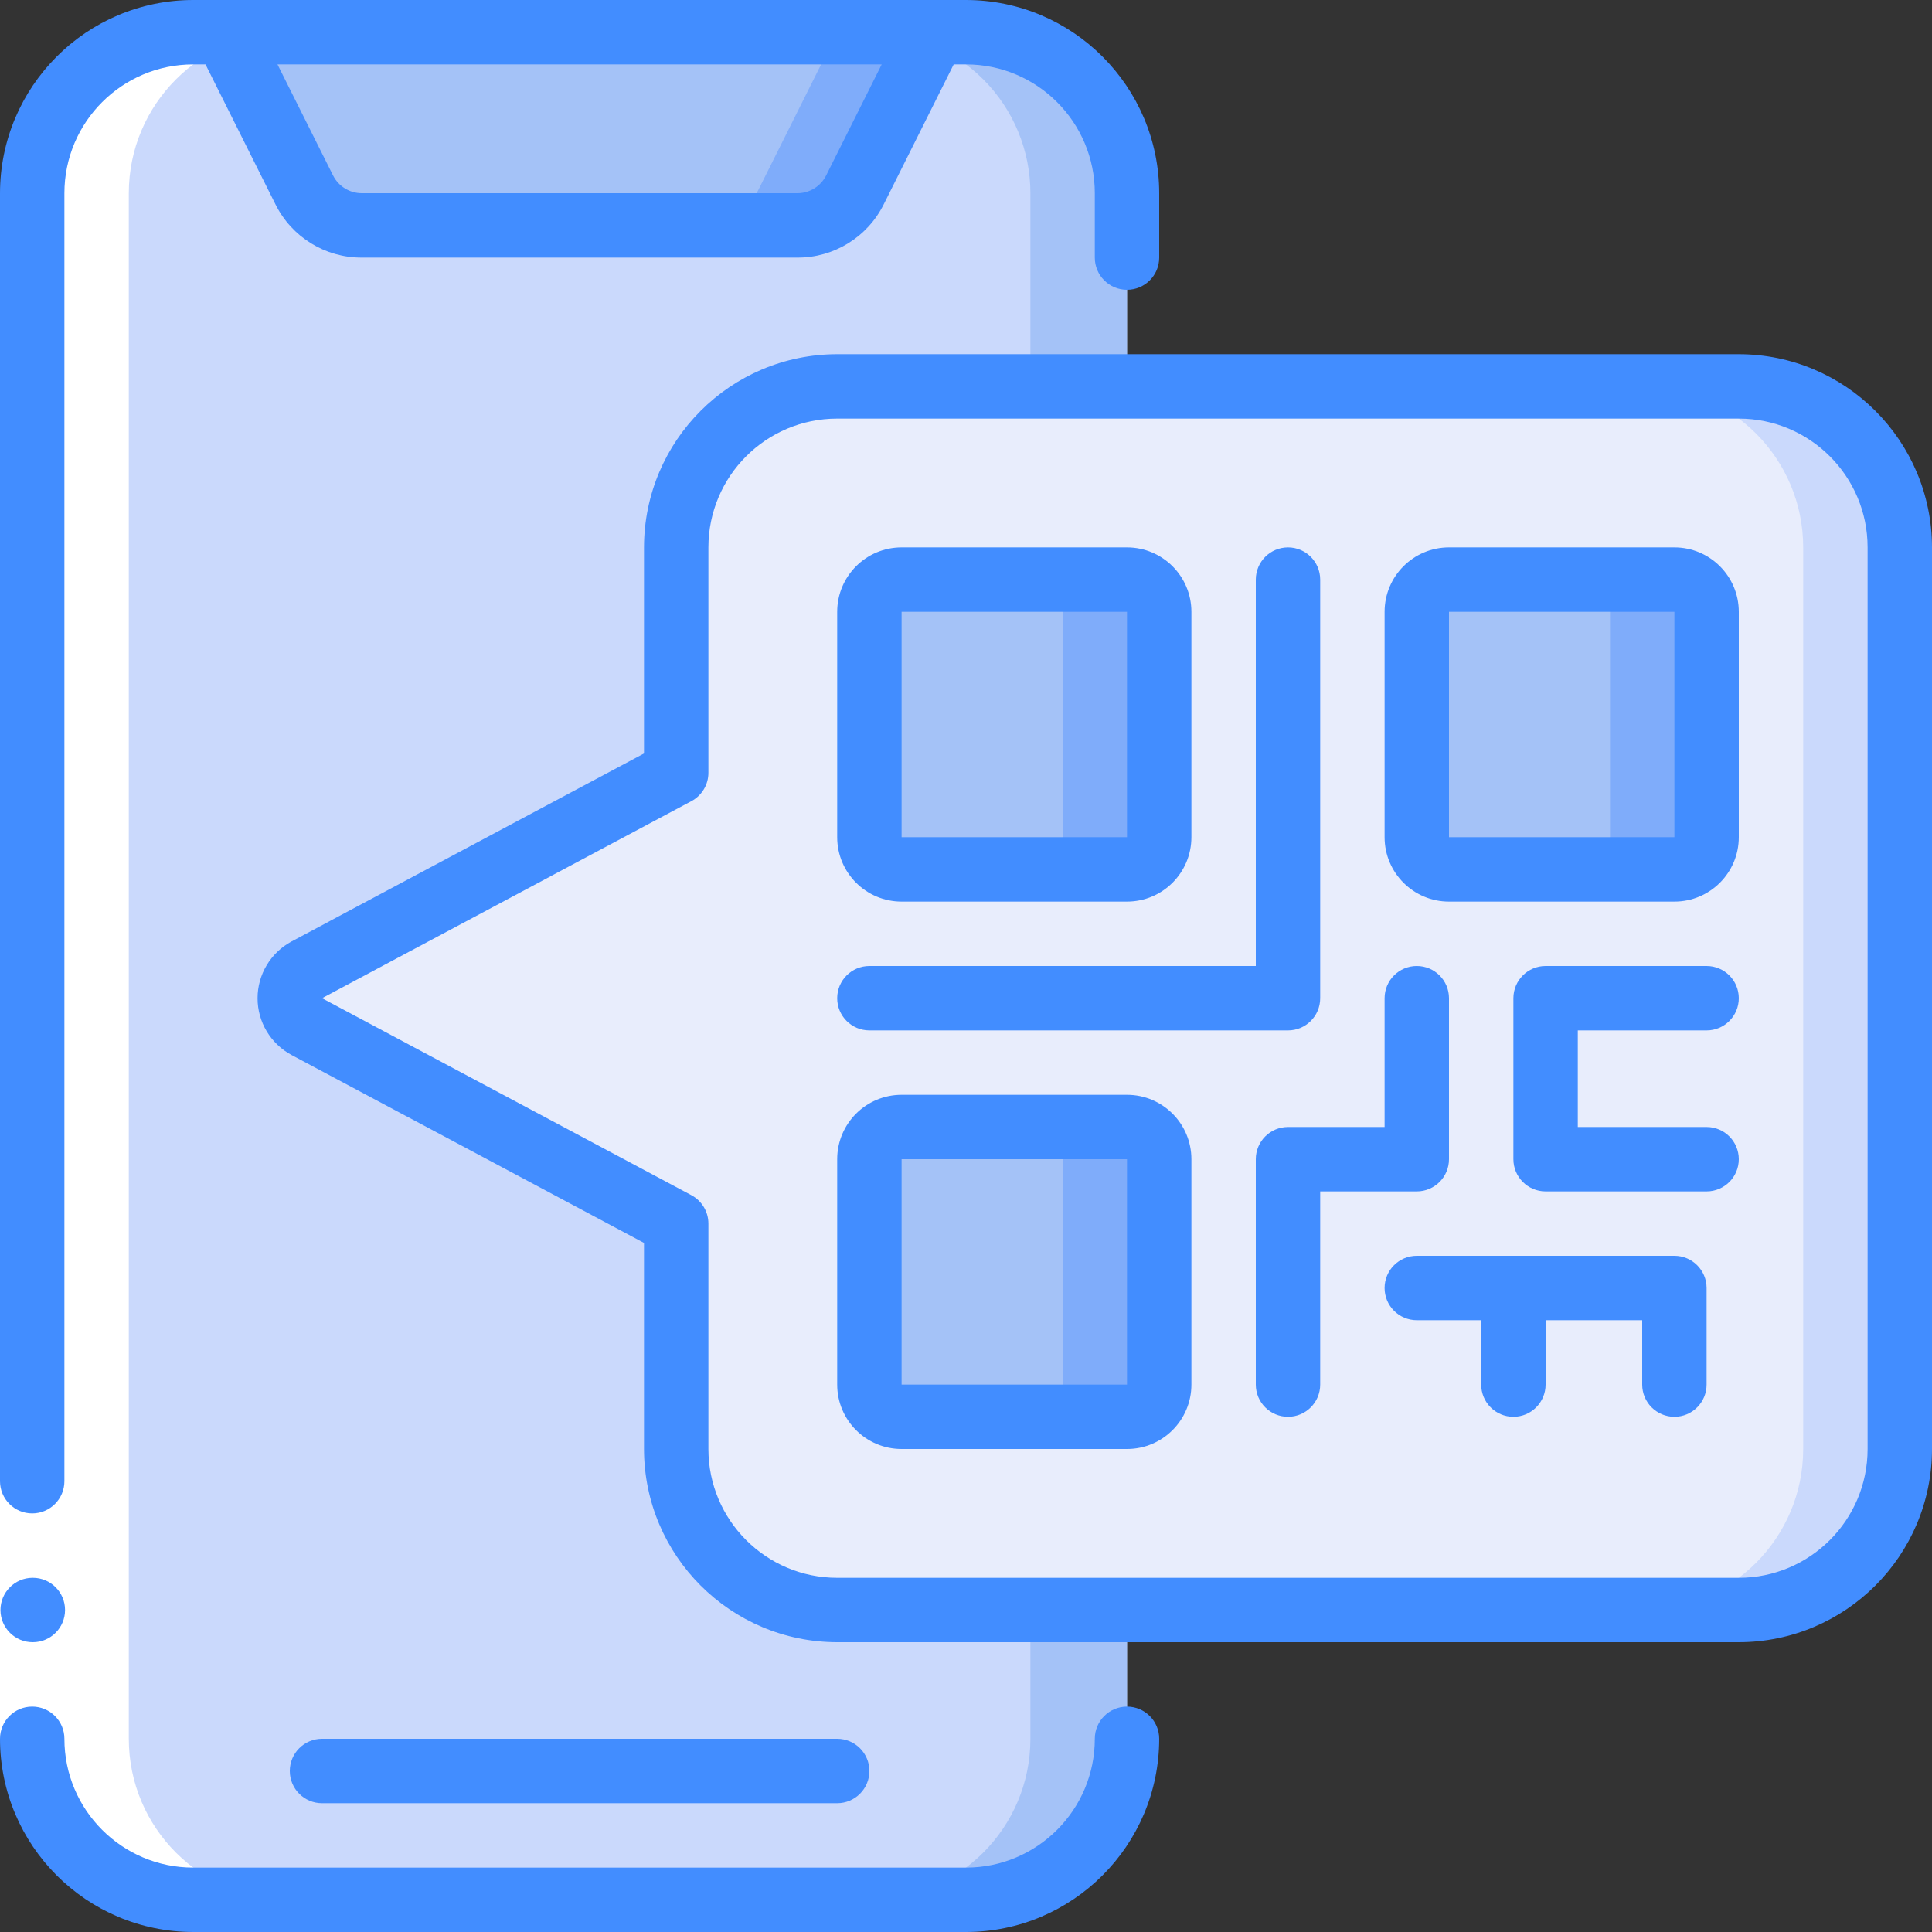
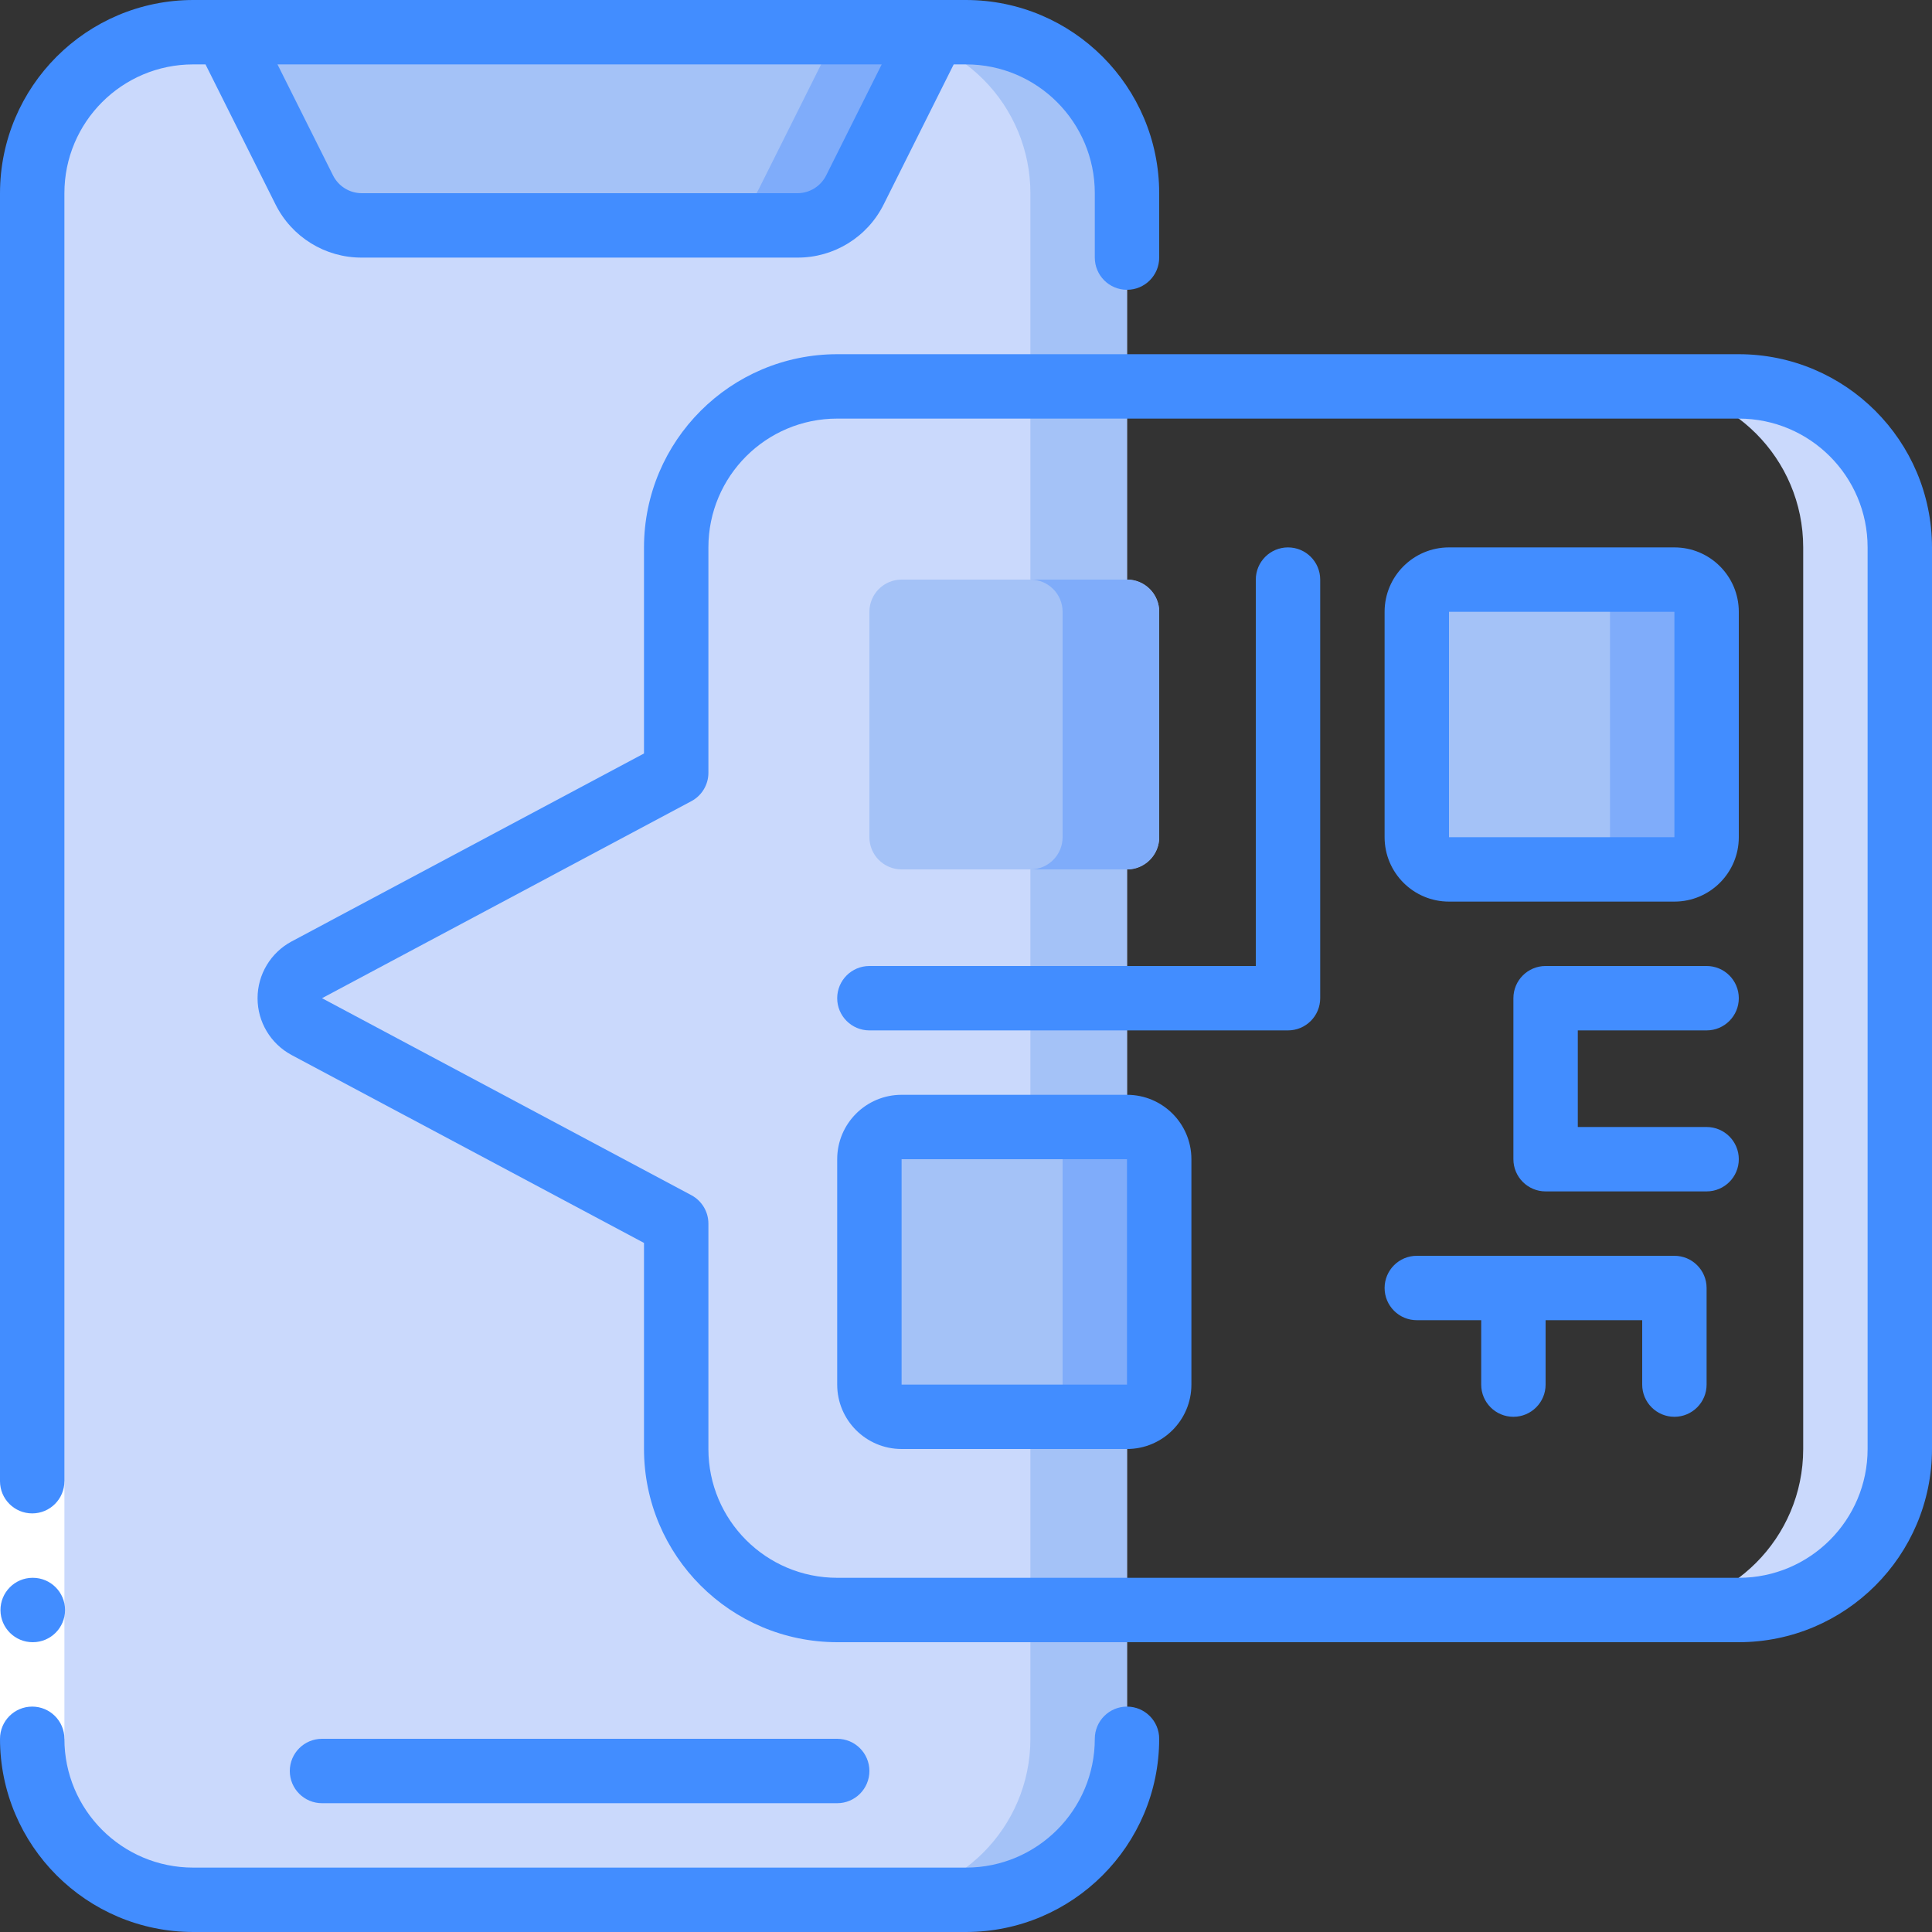
<svg xmlns="http://www.w3.org/2000/svg" width="54" height="54" viewBox="0 0 54 54" fill="none">
  <rect x="0" y="0" width="54" height="54" fill="#333333" stroke="none" />
  <g clip-path="url(#clip0_168_2341)">
    <path d="M31.5 48.6C31.5 51.085 29.485 53.1 27 53.1H5.4C4.206 53.1 3.062 52.626 2.218 51.782C1.374 50.938 0.9 49.794 0.9 48.6V5.4C0.9 2.915 2.915 0.9 5.4 0.9H27C28.193 0.9 29.338 1.374 30.182 2.218C31.026 3.062 31.5 4.207 31.5 5.4V48.6Z" fill="#CAD9FC" />
    <path d="M27 0.9H24.3C25.494 0.9 26.638 1.374 27.482 2.218C28.326 3.062 28.8 4.207 28.8 5.4V48.6C28.8 51.085 26.785 53.1 24.3 53.1H27C29.485 53.1 31.5 51.085 31.5 48.6V5.4C31.5 4.207 31.026 3.062 30.182 2.218C29.338 1.374 28.194 0.9 27 0.9Z" fill="#A4C2F7" />
    <path d="M26.1 0.9L23.898 5.305C23.593 5.915 22.97 6.3 22.288 6.3H10.112C9.431 6.3 8.807 5.915 8.502 5.305L6.3 0.9H26.1Z" fill="#A4C2F7" />
-     <path d="M18.9 21.6L8.573 27.108C8.282 27.265 8.101 27.569 8.101 27.9C8.101 28.231 8.282 28.535 8.573 28.692L18.9 34.2V40.5C18.9 42.985 20.915 45 23.4 45H48.6C51.085 45 53.1 42.985 53.1 40.5V15.3C53.1 12.815 51.085 10.8 48.6 10.8H23.4C20.915 10.8 18.9 12.815 18.9 15.3V21.6Z" fill="#E8EDFC" />
    <path d="M48.6 10.8H45.9C48.385 10.8 50.4 12.815 50.4 15.3V40.5C50.4 42.985 48.385 45 45.9 45H48.6C51.085 45 53.1 42.985 53.1 40.5V15.3C53.1 14.107 52.626 12.962 51.782 12.118C50.938 11.274 49.793 10.8 48.6 10.8Z" fill="#CAD9FC" />
    <path d="M31.5 16.2H25.2C24.703 16.2 24.3 16.603 24.3 17.1V23.4C24.3 23.897 24.703 24.3 25.2 24.3H31.5C31.997 24.3 32.4 23.897 32.4 23.4V17.1C32.4 16.603 31.997 16.2 31.5 16.2Z" fill="#A4C2F7" />
    <path d="M31.5 16.2H28.8C29.297 16.2 29.7 16.603 29.7 17.1V23.4C29.7 23.897 29.297 24.3 28.8 24.3H31.5C31.997 24.3 32.4 23.897 32.4 23.4V17.1C32.4 16.603 31.997 16.2 31.5 16.2Z" fill="#7FACFA" />
    <path d="M46.8 16.2H40.5C40.003 16.2 39.6 16.603 39.6 17.1V23.4C39.6 23.897 40.003 24.3 40.5 24.3H46.8C47.297 24.3 47.7 23.897 47.7 23.4V17.1C47.7 16.603 47.297 16.2 46.8 16.2Z" fill="#A4C2F7" />
    <path d="M46.8 16.2H44.1C44.597 16.2 45 16.603 45 17.1V23.4C45 23.897 44.597 24.3 44.1 24.3H46.8C47.297 24.3 47.7 23.897 47.7 23.4V17.1C47.7 16.603 47.297 16.2 46.8 16.2Z" fill="#7FACFA" />
    <path d="M31.5 31.5H25.2C24.703 31.5 24.3 31.903 24.3 32.4V38.7C24.3 39.197 24.703 39.6 25.2 39.6H31.5C31.997 39.6 32.4 39.197 32.4 38.7V32.4C32.4 31.903 31.997 31.5 31.5 31.5Z" fill="#A4C2F7" />
    <path d="M31.5 31.5H28.8C29.297 31.5 29.7 31.903 29.7 32.4V38.7C29.7 39.197 29.297 39.6 28.8 39.6H31.5C31.997 39.6 32.4 39.197 32.4 38.7V32.4C32.4 31.903 31.997 31.5 31.5 31.5Z" fill="#7FACFA" />
    <path d="M23.4 0.9L21.198 5.305C20.893 5.915 20.27 6.3 19.588 6.3H22.288C22.97 6.3 23.593 5.915 23.898 5.305L26.1 0.9H23.4Z" fill="#7FACFA" />
-     <path d="M5.4 53.1H8.1C5.615 53.1 3.6 51.085 3.6 48.6V5.4C3.6 2.915 5.615 0.9 8.1 0.9H5.4C2.915 0.9 0.9 2.915 0.9 5.4V48.6C0.9 49.794 1.374 50.938 2.218 51.782C3.062 52.626 4.206 53.1 5.4 53.1Z" fill="white" />
    <path d="M0 41.4H1.8V48.6H0V41.4Z" fill="white" />
    <path d="M0.9 42.3C1.397 42.3 1.8 41.897 1.8 41.4V5.4C1.8 3.412 3.412 1.8 5.4 1.8H5.744L7.698 5.708C8.152 6.625 9.089 7.204 10.112 7.2H22.288C23.311 7.204 24.248 6.625 24.702 5.708L26.656 1.8H27C28.988 1.8 30.6 3.412 30.6 5.4V7.2C30.6 7.697 31.003 8.1 31.5 8.1C31.997 8.1 32.4 7.697 32.4 7.2V5.4C32.397 2.419 29.981 0.003 27 0H5.4C2.419 0.003 0.003 2.419 0 5.4V41.4C0 41.897 0.403 42.3 0.9 42.3ZM23.092 4.902C22.94 5.207 22.628 5.4 22.288 5.4H10.112C9.772 5.4 9.46 5.207 9.308 4.902L7.756 1.8H24.644L23.092 4.902Z" fill="#428DFF" />
    <path d="M0.918 45.9C0.421 45.903 0.016 45.502 0.013 45.005C0.011 44.508 0.412 44.102 0.909 44.1H0.918C1.415 44.1 1.818 44.503 1.818 45C1.818 45.497 1.415 45.9 0.918 45.9Z" fill="#428DFF" />
    <path d="M5.4 54H27C29.981 53.997 32.397 51.581 32.4 48.6C32.4 48.103 31.997 47.7 31.5 47.7C31.003 47.7 30.6 48.103 30.6 48.6C30.6 50.588 28.988 52.2 27 52.2H5.4C3.412 52.2 1.8 50.588 1.8 48.6C1.8 48.103 1.397 47.7 0.9 47.7C0.403 47.7 0 48.103 0 48.6C0.003 51.581 2.419 53.997 5.4 54Z" fill="#428DFF" />
    <path d="M23.4 50.4C23.897 50.4 24.3 49.997 24.3 49.5C24.3 49.003 23.897 48.6 23.4 48.6H9C8.503 48.6 8.1 49.003 8.1 49.5C8.1 49.997 8.503 50.4 9 50.4H23.4Z" fill="#428DFF" />
    <path d="M48.6 9.9H23.4C20.419 9.903 18.003 12.319 18 15.3V21.06L8.148 26.315C7.564 26.629 7.199 27.238 7.199 27.901C7.199 28.564 7.564 29.173 8.148 29.487L18 34.74V40.5C18.003 43.481 20.419 45.897 23.4 45.9H48.6C51.581 45.897 53.997 43.481 54 40.5V15.3C53.997 12.319 51.581 9.903 48.6 9.9ZM52.2 40.5C52.2 42.488 50.588 44.1 48.6 44.1H23.4C21.412 44.1 19.8 42.488 19.8 40.5V34.2C19.8 33.868 19.617 33.563 19.324 33.406L9 27.9L19.326 22.392C19.618 22.235 19.8 21.931 19.8 21.6V15.3C19.8 13.312 21.412 11.7 23.4 11.7H48.6C50.588 11.7 52.2 13.312 52.2 15.3V40.5Z" fill="#428DFF" />
-     <path d="M25.2 25.2H31.5C32.494 25.2 33.3 24.394 33.3 23.4V17.1C33.3 16.106 32.494 15.3 31.5 15.3H25.2C24.206 15.3 23.4 16.106 23.4 17.1V23.4C23.4 24.394 24.206 25.2 25.2 25.2ZM25.2 17.1H31.5V23.4H25.2V17.1Z" fill="#428DFF" />
    <path d="M46.8 15.3H40.5C39.506 15.3 38.7 16.106 38.7 17.1V23.4C38.7 24.394 39.506 25.2 40.5 25.2H46.8C47.794 25.2 48.6 24.394 48.6 23.4V17.1C48.6 16.106 47.794 15.3 46.8 15.3ZM40.5 23.4V17.1H46.8V23.4H40.5Z" fill="#428DFF" />
    <path d="M31.5 30.6H25.2C24.206 30.6 23.4 31.406 23.4 32.4V38.7C23.4 39.694 24.206 40.5 25.2 40.5H31.5C32.494 40.5 33.3 39.694 33.3 38.7V32.4C33.3 31.406 32.494 30.6 31.5 30.6ZM25.2 38.7V32.4H31.5V38.7H25.2Z" fill="#428DFF" />
    <path d="M24.3 28.8H36C36.497 28.8 36.9 28.397 36.9 27.9V16.2C36.9 15.703 36.497 15.3 36 15.3C35.503 15.3 35.1 15.703 35.1 16.2V27H24.3C23.803 27 23.4 27.403 23.4 27.9C23.4 28.397 23.803 28.8 24.3 28.8Z" fill="#428DFF" />
-     <path d="M40.5 32.4V27.9C40.5 27.403 40.097 27 39.6 27C39.103 27 38.7 27.403 38.7 27.9V31.5H36C35.503 31.5 35.1 31.903 35.1 32.4V38.7C35.1 39.197 35.503 39.6 36 39.6C36.497 39.6 36.9 39.197 36.9 38.7V33.3H39.6C40.097 33.3 40.5 32.897 40.5 32.4Z" fill="#428DFF" />
    <path d="M46.8 35.1H39.6C39.103 35.1 38.7 35.503 38.7 36C38.7 36.497 39.103 36.9 39.6 36.9H41.4V38.7C41.4 39.197 41.803 39.6 42.3 39.6C42.797 39.6 43.2 39.197 43.2 38.7V36.9H45.9V38.7C45.9 39.197 46.303 39.6 46.8 39.6C47.297 39.6 47.7 39.197 47.7 38.7V36C47.7 35.503 47.297 35.1 46.8 35.1Z" fill="#428DFF" />
    <path d="M47.7 28.8C48.197 28.8 48.6 28.397 48.6 27.9C48.6 27.403 48.197 27 47.7 27H43.2C42.703 27 42.3 27.403 42.3 27.9V32.4C42.3 32.897 42.703 33.3 43.2 33.3H47.7C48.197 33.3 48.6 32.897 48.6 32.4C48.6 31.903 48.197 31.5 47.7 31.5H44.1V28.8H47.7Z" fill="#428DFF" />
  </g>
  <defs>
    <clipPath id="clip0_168_2341">
      <rect width="54" height="54" fill="white" />
    </clipPath>
  </defs>
</svg>